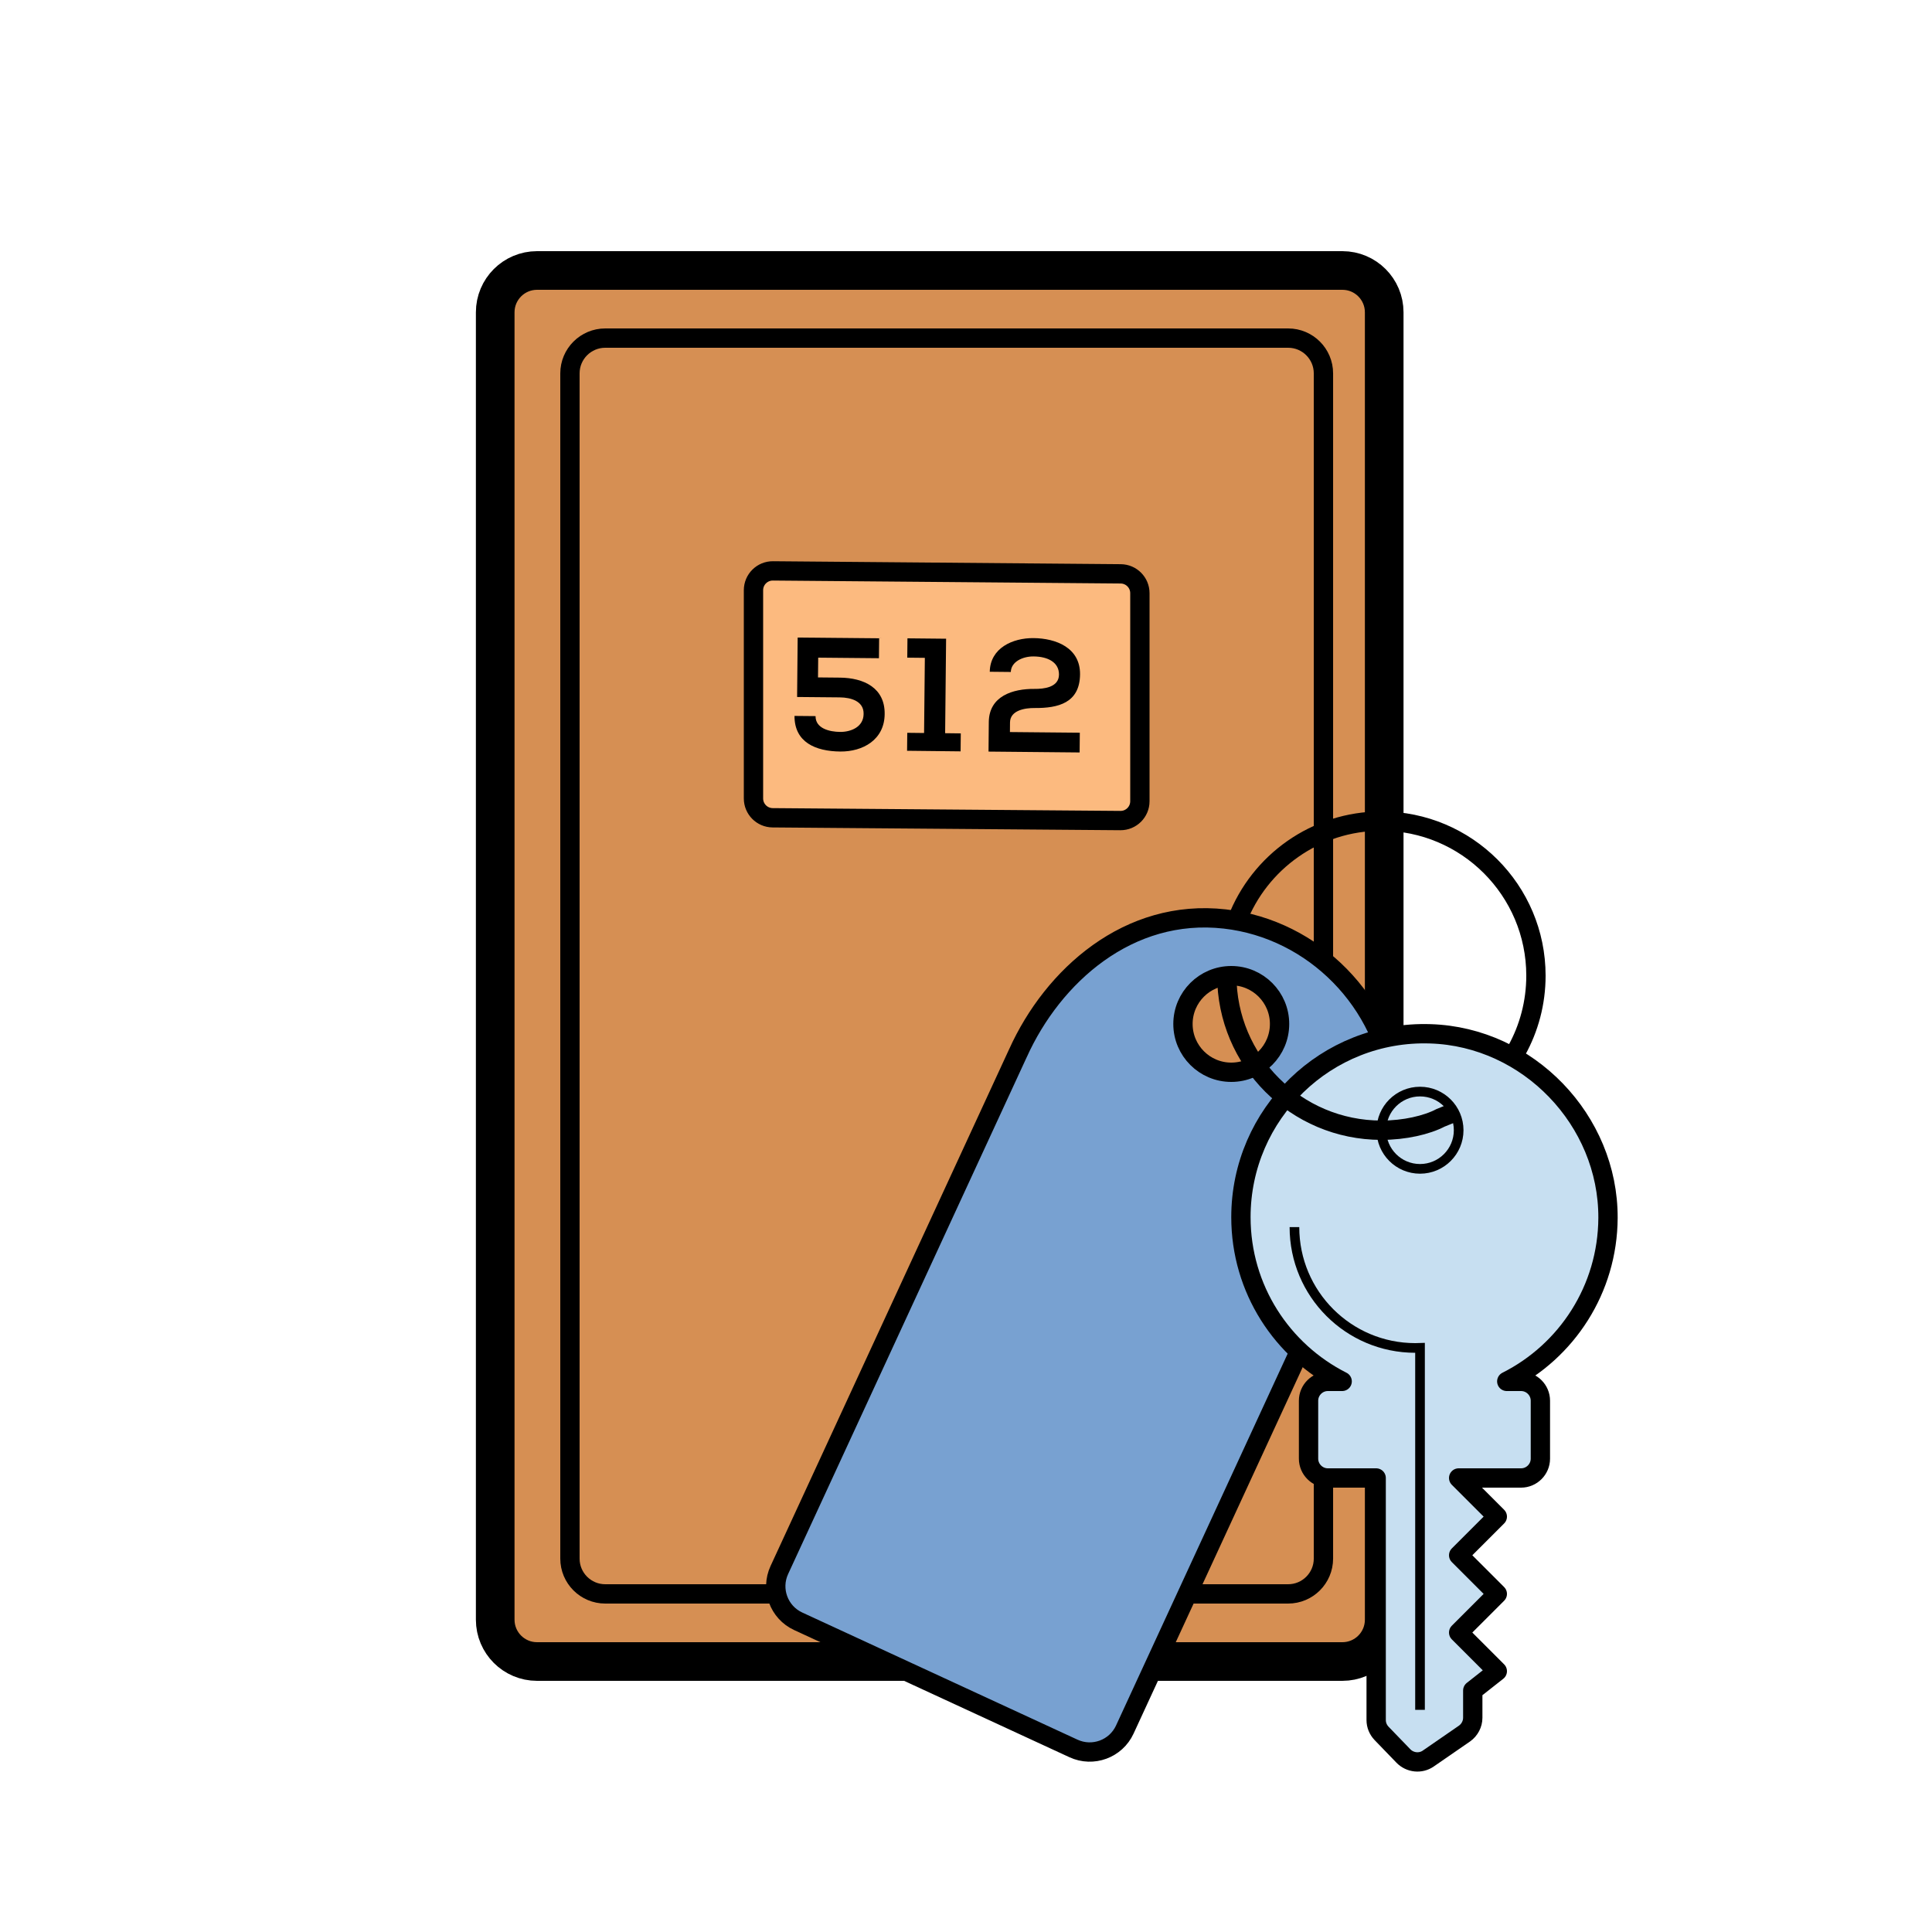
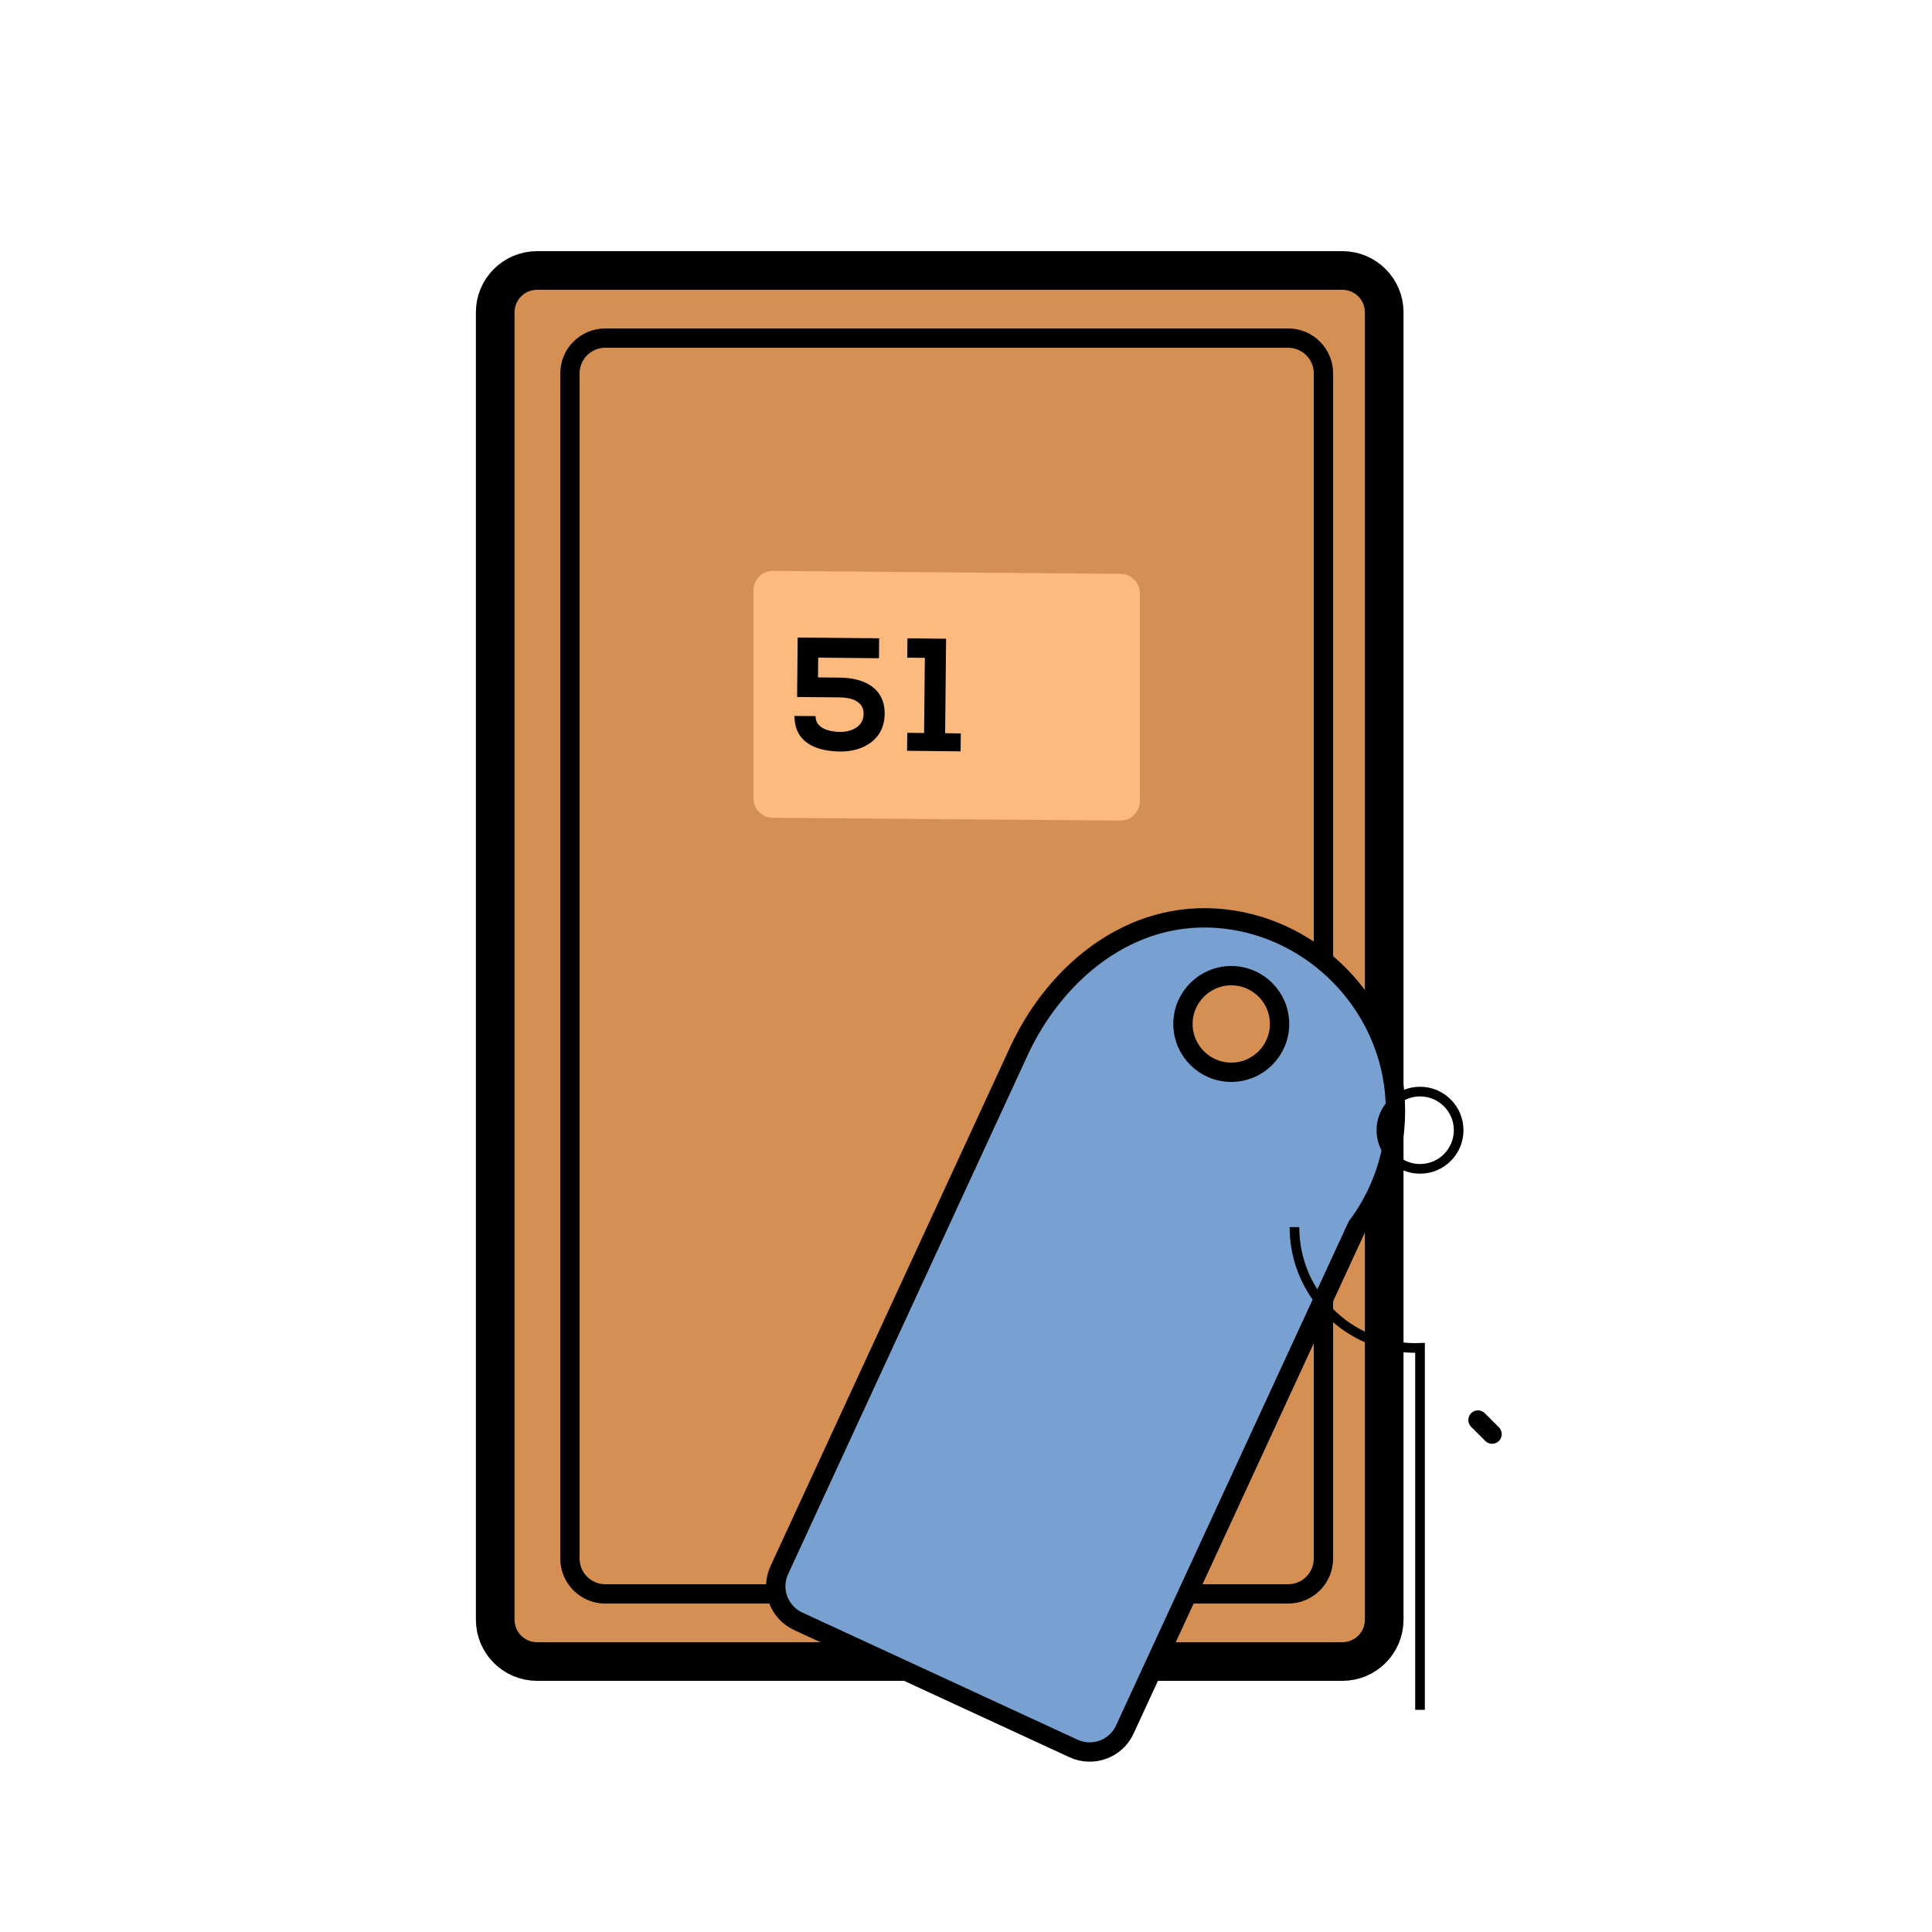
<svg xmlns="http://www.w3.org/2000/svg" viewBox="0 0 100 100" width="100px" height="100px">
  <path fill="#d68f53" d="M69.481,86H27.797c-1.196,0-2.165-0.969-2.165-2.165V16.165c0-1.196,0.969-2.165,2.165-2.165h41.684 c1.196,0,2.165,0.969,2.165,2.165v67.669C71.647,85.031,70.677,86,69.481,86z" />
  <path fill="#d68f53" d="M65.313,80.965H31.965c-0.957,0-1.732-0.776-1.732-1.732V20.767c0-0.957,0.776-1.732,1.732-1.732 h33.347c0.957,0,1.732,0.776,1.732,1.732v58.466C67.045,80.19,66.27,80.965,65.313,80.965z" />
  <path fill="none" stroke="#000" stroke-miterlimit="10" stroke-width="2" d="M69.481,86H27.797 c-1.196,0-2.165-0.969-2.165-2.165V16.165c0-1.196,0.969-2.165,2.165-2.165h41.684c1.196,0,2.165,0.969,2.165,2.165v67.669 C71.647,85.031,70.677,86,69.481,86z" />
  <path fill="none" stroke="#000" stroke-miterlimit="10" d="M66.673,82.5H31.327c-1.009,0-1.827-0.818-1.827-1.827V19.327 c0-1.009,0.818-1.827,1.827-1.827h35.347c1.009,0,1.827,0.818,1.827,1.827v61.347C68.5,81.682,67.682,82.5,66.673,82.5z" />
  <path fill="#78a1d1" stroke="#000" stroke-miterlimit="10" d="M41.315,83.918l14.249,6.582 c1.003,0.463,2.192,0.026,2.655-0.977L70.24,63.48c1.43-1.911,2.193-4.345,1.943-6.958c-0.442-4.631-4.168-8.434-8.791-8.956 C58.416,47.004,54.5,50.5,52.69,54.51l-0.01,0.02L40.338,81.265C39.875,82.267,40.313,83.455,41.315,83.918z M61.23,53 c0-1.38,1.12-2.5,2.5-2.5s2.5,1.12,2.5,2.5s-1.12,2.5-2.5,2.5S61.23,54.38,61.23,53z" />
  <line x1="77.23" x2="76.5" y1="74.23" y2="73.5" fill="none" stroke="#000" stroke-linecap="round" stroke-linejoin="round" stroke-miterlimit="10" />
-   <path fill="#c7dff1" stroke="#000" stroke-linecap="round" stroke-linejoin="round" stroke-miterlimit="10" d="M77.99,71.5h0.74 c0.55,0,1,0.45,1,1v3c0,0.55-0.45,1-1,1H75.5l2,2l-1.27,1.27L75.5,80.5l2,2l-1.27,1.27L75.5,84.5l2,2l-1.27,1v1.41 c0,0.32-0.16,0.63-0.43,0.82l-1.87,1.29c-0.4,0.28-0.95,0.22-1.29-0.13l-1.13-1.17c-0.18-0.19-0.28-0.43-0.28-0.69V76.5h-2.5 c-0.55,0-1-0.45-1-1v-3c0-0.55,0.45-1,1-1h0.74c-3.11-1.57-5.24-4.78-5.24-8.5c0-5.35,4.42-9.67,9.81-9.49 c5.06,0.16,9.21,4.47,9.19,9.53C83.21,66.74,81.09,69.94,77.99,71.5z" />
  <path fill="#fcba7f" d="M39,30.549v10.779c0,0.549,0.443,0.996,0.992,1l18,0.144c0.555,0.004,1.008-0.445,1.008-1v-10.77 c0-0.549-0.443-0.995-0.992-1l-18-0.153C39.453,29.544,39,29.993,39,30.549z" />
-   <path fill="none" stroke="#000" stroke-miterlimit="10" d="M39,30.549v10.779c0,0.549,0.443,0.996,0.992,1l18,0.144 c0.555,0.004,1.008-0.445,1.008-1v-10.77c0-0.549-0.443-0.995-0.992-1l-18-0.153C39.453,29.544,39,29.993,39,30.549z" />
  <path d="M45.494,34.069L42.35,34.04l-0.01,1.023l1.131,0.011c1.24,0.011,2.34,0.529,2.319,1.892 c-0.012,1.322-1.124,1.944-2.297,1.933c-1.28-0.012-2.374-0.479-2.37-1.843l1.09,0.01c-0.007,0.64,0.725,0.814,1.273,0.818 c0.532,0.005,1.208-0.239,1.214-0.929c0.016-0.656-0.641-0.854-1.239-0.859l-2.203-0.02c0.009-1.048,0.019-2.021,0.029-3.076 l4.217,0.039L45.494,34.069z" />
  <polygon points="49.73,37.96 49.72,38.89 46.95,38.86 46.96,37.93 47.83,37.94 47.87,34.05 46.96,34.04 46.97,33.04 48.97,33.06 48.92,37.95" />
-   <path d="M51.23,34.77c0.021-1.231,1.19-1.751,2.262-1.742c1.165,0.011,2.424,0.497,2.411,1.878 c-0.014,1.479-1.131,1.752-2.354,1.741c-0.482-0.005-1.264,0.113-1.271,0.745l-0.004,0.499l3.617,0.034l-0.01,1.022l-4.715-0.045 c0.004-0.507,0.01-1.014,0.014-1.53c0.014-1.339,1.231-1.727,2.378-1.715c0.441,0.004,1.248-0.064,1.255-0.737 c0.006-0.632-0.565-0.936-1.313-0.943c-0.574-0.006-1.168,0.28-1.18,0.804L51.23,34.77z" />
-   <path fill="none" stroke="#000" stroke-miterlimit="10" d="M63.5,50.5c0,4.418,3.582,8,8,8c1.206,0,2.35-0.267,3.063-0.641 l0.625-0.255" />
-   <path fill="none" stroke="#000" stroke-miterlimit="10" d="M78.5,54.375c0.637-1.148,1-2.469,1-3.875c0-4.418-3.582-8-8-8 c-3.405,0-6.313,2.127-7.468,5.125" />
  <circle cx="73.5" cy="58.5" r="2" fill="none" stroke="#000" stroke-miterlimit="10" stroke-width=".5" />
  <path fill="none" stroke="#000" stroke-miterlimit="10" stroke-width=".5" d="M73.5,88.5V70l0-0.235 c-0.082,0.003-0.164,0.005-0.246,0.005C69.8,69.77,67,66.97,67,63.516" />
</svg>